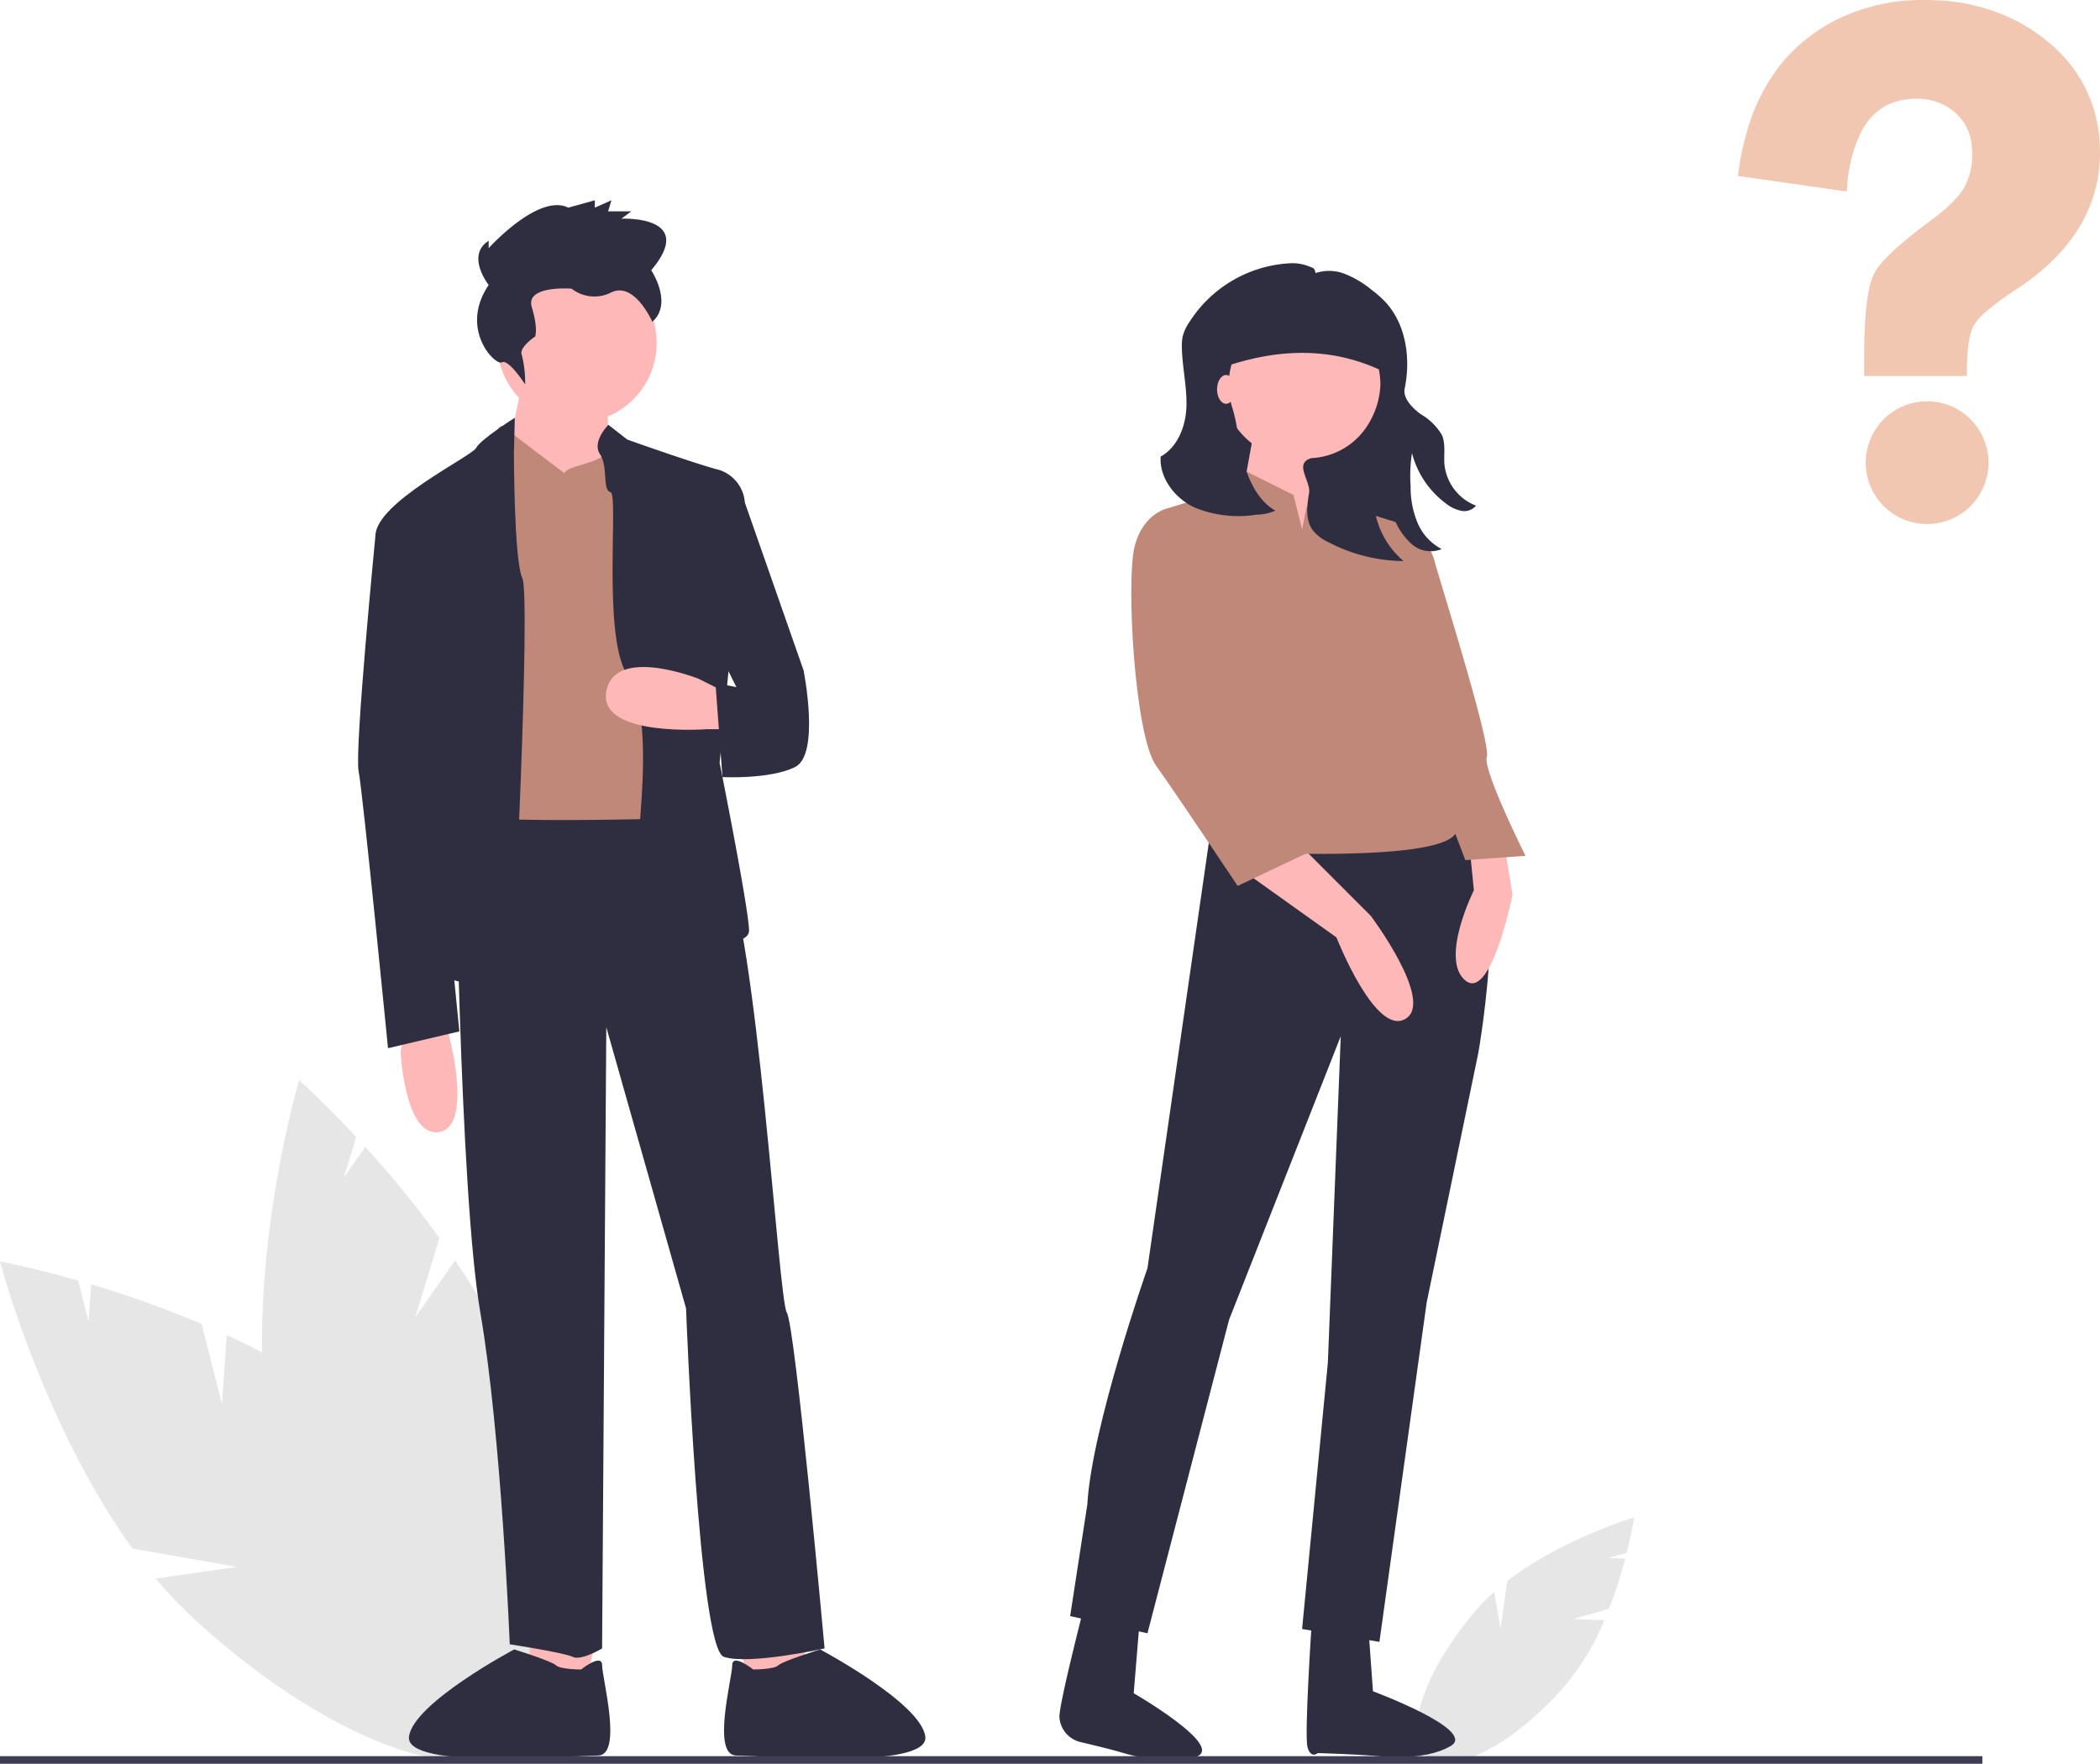
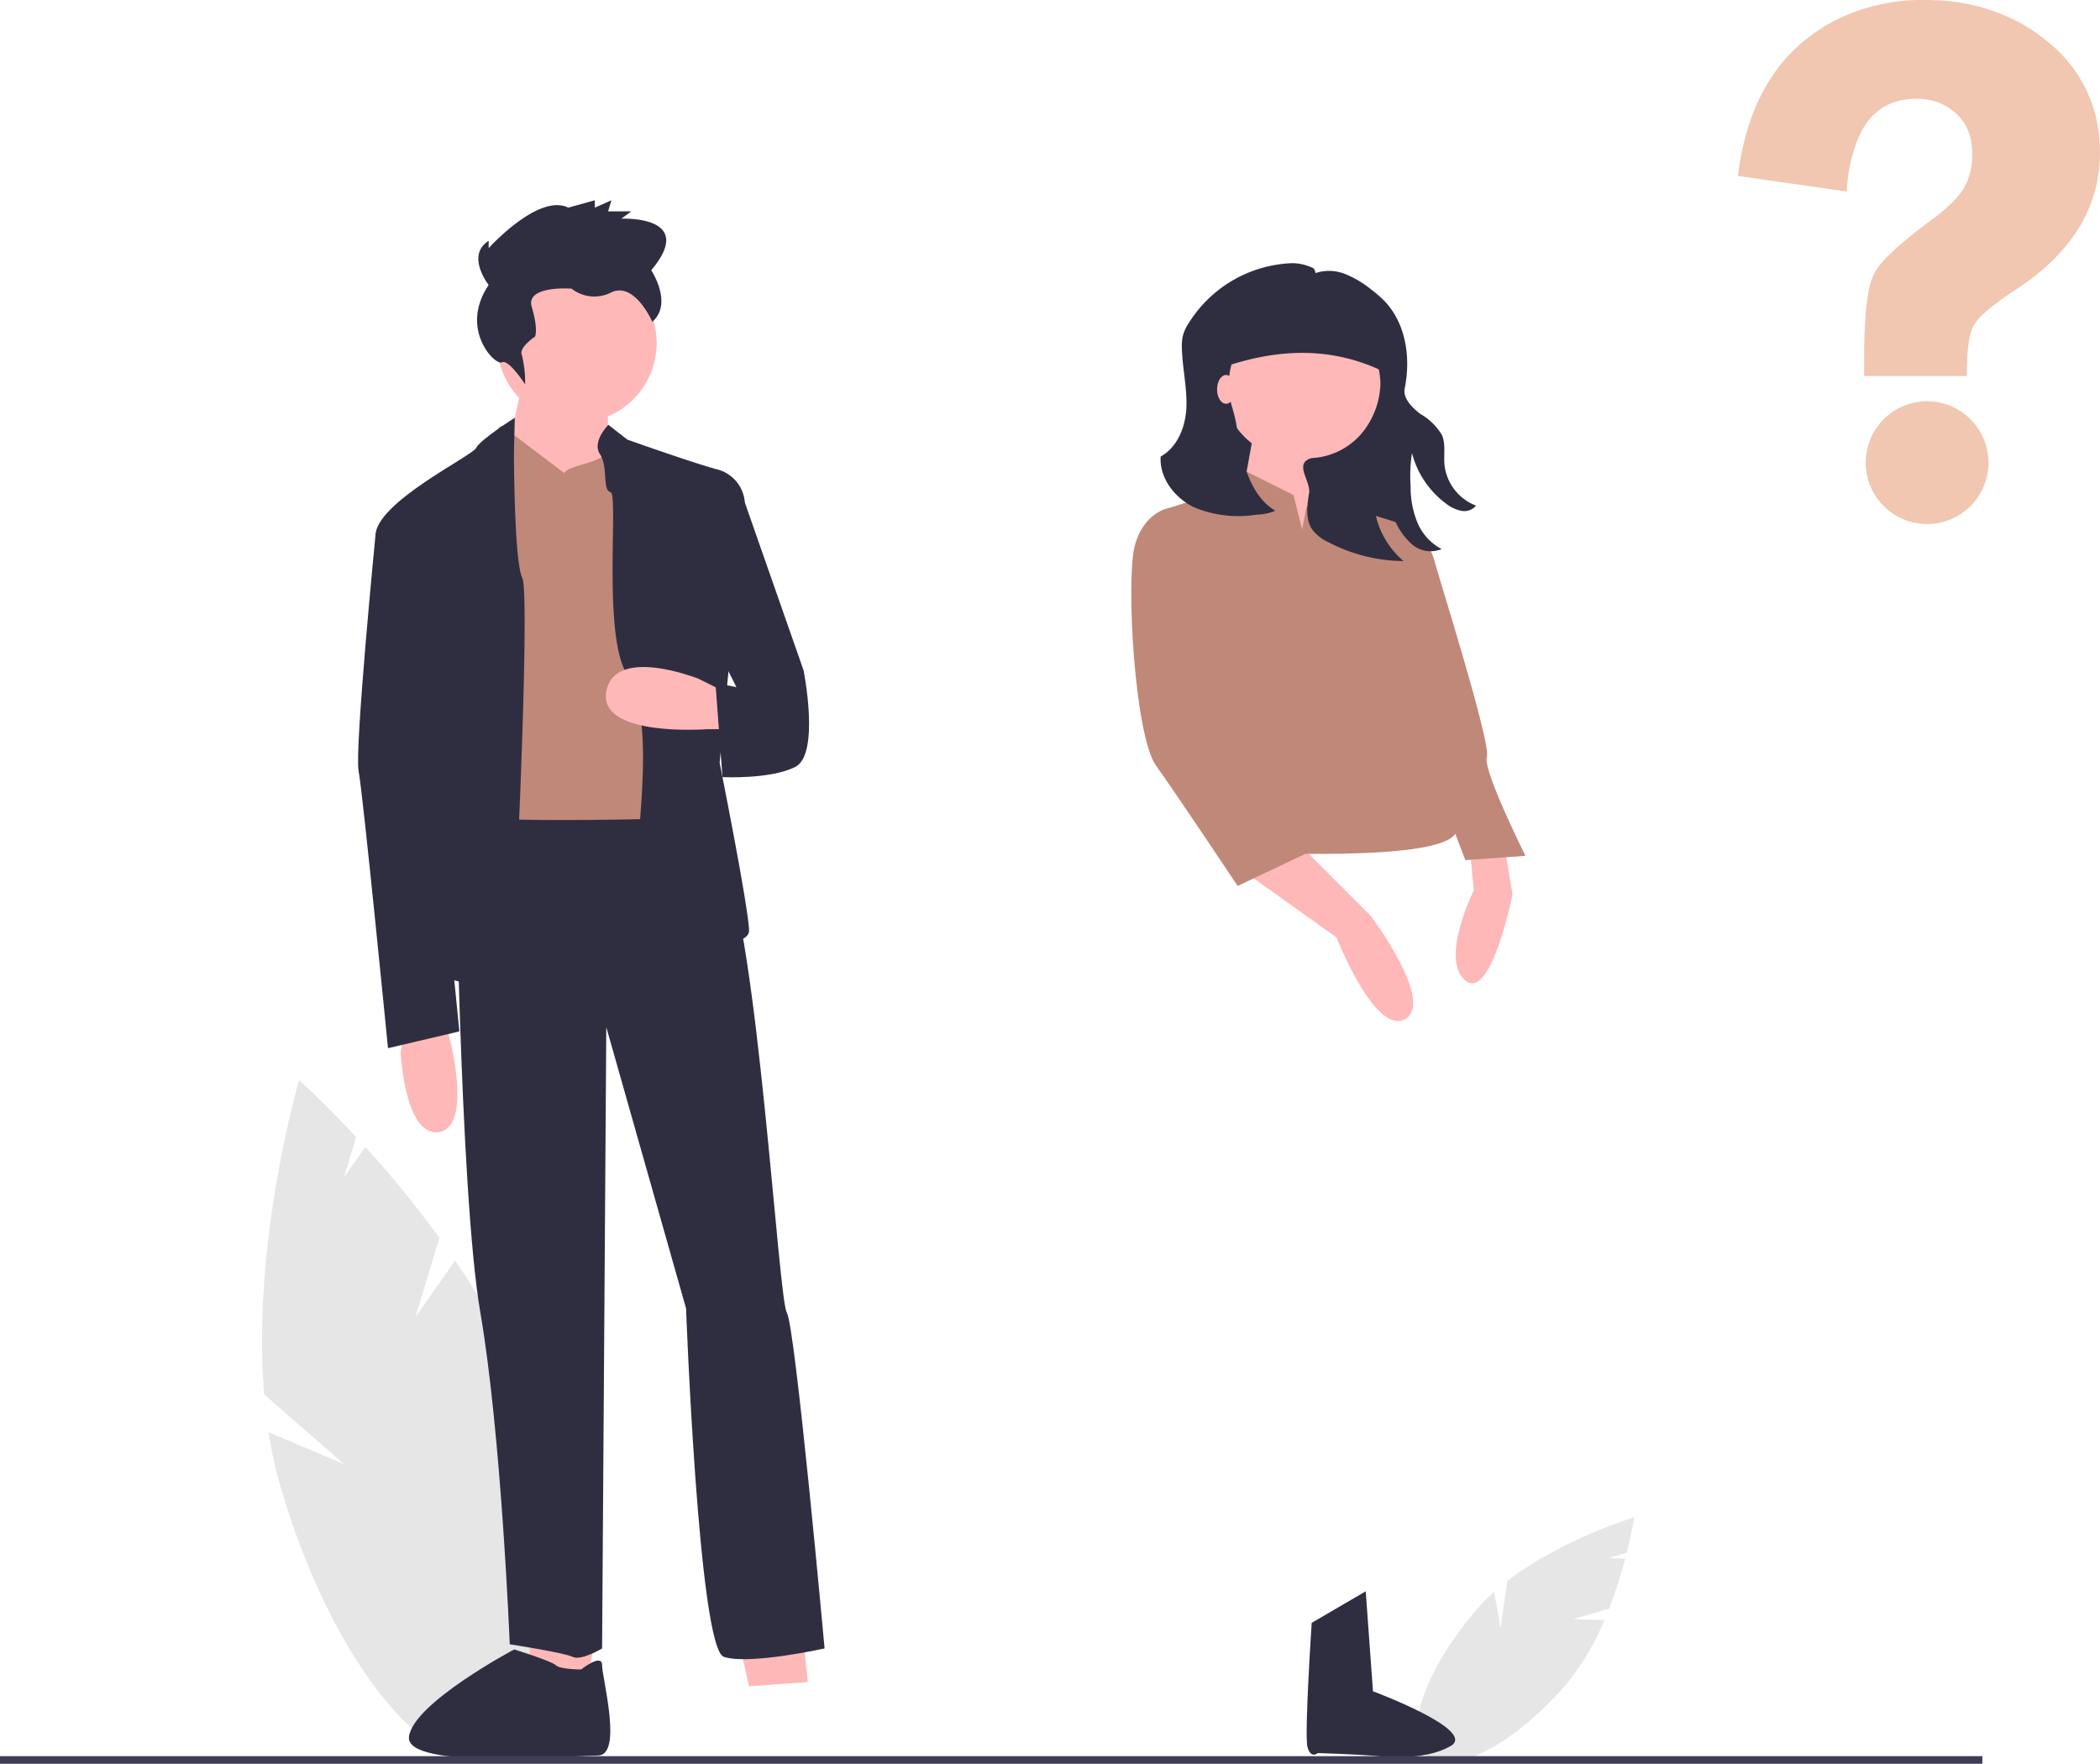
<svg xmlns="http://www.w3.org/2000/svg" width="256.595" height="215.513" viewBox="0 0 256.595 215.513">
  <g id="everyone" transform="translate(0 8.773)">
    <path id="Path_83" data-name="Path 83" d="M547.018,619.8l4.358-1.256a57.109,57.109,0,0,0,1.976-6.124l-2.047-.075,2.231-.643c.646-2.575.911-4.321.911-4.321s-8.839,2.633-15.5,7.77l-.821,5.762-.786-4.43a23.106,23.106,0,0,0-2.046,2.059c-6.408,7.368-9.2,15.433-6.229,18.015s10.57-1.3,16.978-8.666a30.41,30.41,0,0,0,4.758-7.954Z" transform="translate(-354.773 -430.744)" fill="#e6e6e6" />
-     <path id="Path_84" data-name="Path 84" d="M183.377,557.683l-2.484-9.8a127.238,127.238,0,0,0-13.5-4.843l-.314,4.554-1.272-5.017c-5.688-1.624-9.558-2.34-9.558-2.34s5.227,19.878,16.191,35.075l12.775,2.244-9.925,1.431a51.478,51.478,0,0,0,4.44,4.7c15.949,14.8,33.714,21.6,39.678,15.171s-2.13-23.636-18.079-38.44a67.764,67.764,0,0,0-17.373-11.171Z" transform="translate(-156.25 -394.876)" fill="#e6e6e6" />
    <path id="Path_85" data-name="Path 85" d="M243.724,521.64l2.938-9.672a127.225,127.225,0,0,0-9.052-11.123l-2.622,3.736,1.5-4.952c-4.03-4.331-6.973-6.944-6.973-6.944s-5.8,19.718-4.27,38.395l9.776,8.525L225.79,535.7a51.466,51.466,0,0,0,1.369,6.322c6,20.917,17.7,35.915,26.124,33.5s10.394-21.335,4.393-42.252a67.769,67.769,0,0,0-9.1-18.543Z" transform="translate(-192.971 -369.473)" fill="#e6e6e6" />
    <path id="Path_86" data-name="Path 86" d="M194.275,412.589l1.026,4.617,7.181-.513-.513-5.129Z" transform="translate(-103.78 -219.936)" fill="#ffb8b8" />
    <path id="Path_87" data-name="Path 87" d="M146.323,412.589l-1.026,4.617-7.181-.513.513-5.129Z" transform="translate(-73.78 -219.936)" fill="#ffb8b8" />
    <circle id="Ellipse_13" data-name="Ellipse 13" cx="9.746" cy="9.746" r="9.746" transform="translate(60.745 23.386)" fill="#ffb8b8" />
    <path id="Path_88" data-name="Path 88" d="M135.175,76.812l-2.564,11.8,12.823,4.1-.513-14.875Z" transform="translate(-70.839 -41.116)" fill="#ffb8b8" />
    <path id="Path_89" data-name="Path 89" d="M288.983,326.837l-6.453-4.886s-1.241-1.782-1.753-.243-5.129,7.181-5.129,7.181l3.59,42.06,27.185.513s-10.623-49.031-11.979-47.341S289.5,325.811,288.983,326.837Z" transform="translate(-220.031 -277.804)" fill="#c08879" />
    <path id="Path_90" data-name="Path 90" d="M314.333,320.774s-2.052,2.052-1.026,3.59.256,4.392,1.282,4.633-1.026,17.68,2.052,22.3,1.539,16.414,1.539,18.465,3.078,14.362,3.078,14.362,10.259,1.026,10.259-1.539-3.591-20.517-3.591-20.517l3.078-31.8a4.516,4.516,0,0,0-3.59-4.1c-3.591-1.026-10.772-3.591-10.772-3.591Z" transform="translate(-239.995 -277.64)" fill="#2f2e41" />
    <path id="Path_91" data-name="Path 91" d="M330.1,391.9h-2.565s-13.336,1.026-12.31-4.616,11.284-1.539,11.284-1.539l3.078,1.539Z" transform="translate(-241.142 -311.576)" fill="#ffb8b8" />
    <path id="Path_92" data-name="Path 92" d="M271.761,318.922s-4.213,2.658-4.726,3.684-12.31,6.668-12.31,10.771,3.59,8.72,3.59,8.72l4.616,45.138s7.694,2.565,8.207.513,2.565-47.189,1.539-49.241-1.026-15.388-1.026-15.388Z" transform="translate(-208.854 -276.651)" fill="#2f2e41" />
    <path id="Path_93" data-name="Path 93" d="M261.845,478.79l-.513,3.078s.513,10.259,4.616,9.746,1.539-10.771,1.539-10.771l-.513-2.052Z" transform="translate(-212.384 -362.051)" fill="#ffb8b8" />
    <path id="Path_94" data-name="Path 94" d="M275.647,422.631s.513,46.164,3.078,61.038,3.591,40.521,3.591,40.521,6.668,1.026,7.694,1.539S293.6,524.7,293.6,524.7l.513-75.914,9.746,34.366s1.539,41.547,4.616,42.573,12.31-1.026,12.31-1.026-3.59-39.5-4.616-41.034-3.59-46.677-7.694-54.883l-1.539-5.642S277.7,424.17,275.647,422.631Z" transform="translate(-220.031 -332.051)" fill="#2f2e41" />
-     <path id="Path_95" data-name="Path 95" d="M349.739,644.458s-2.565-2.052-2.565-.513-2.565,11.028.513,11.028,23.595,1.8,23.082-2.308-12.856-10.656-12.856-10.656-4.584,1.423-5.1,1.936S349.739,644.458,349.739,644.458Z" transform="translate(-257.705 -449.241)" fill="#2f2e41" />
    <path id="Path_96" data-name="Path 96" d="M284.553,644.458s2.565-2.052,2.565-.513,2.565,11.028-.513,11.028-23.595,1.8-23.082-2.308,12.856-10.656,12.856-10.656,4.584,1.423,5.1,1.936S284.553,644.458,284.553,644.458Z" transform="translate(-213.549 -449.241)" fill="#2f2e41" />
    <path id="Path_97" data-name="Path 97" d="M343.918,340.044l3.59.513,7.181,20.517s2.052,10.259-1.026,11.8-8.886,1.238-8.886,1.238l-.86-11.5,2.565.513L343.918,358Z" transform="translate(-256.5 -287.934)" fill="#2f2e41" />
    <path id="Path_98" data-name="Path 98" d="M254.859,345.55l-2.565,2.052s-2.565,26.159-2.052,28.724,3.591,33.853,3.591,33.853l8.72-2.052L256.4,346.063Z" transform="translate(-206.424 -290.875)" fill="#2f2e41" />
    <path id="Path_99" data-name="Path 99" d="M282.811,272.227s-2.837-3.6,0-5.4v.9s6.08-6.749,9.728-4.949l3.243-.9v.9l2.027-.9-.405,1.35h2.837l-1.216.9s9.323-.45,3.648,6.3c0,0,2.7,4.046.133,6.3,0,0-2.159-4.948-5-3.6a4.518,4.518,0,0,1-4.864-.45s-5.675-.45-4.864,2.25.405,3.6.405,3.6-2.027,1.35-1.621,2.25a13.989,13.989,0,0,1,.405,3.6s-2.027-3.15-2.837-2.7S279.163,277.627,282.811,272.227Z" transform="translate(-223.101 -246.179)" fill="#2f2e41" />
    <path id="Path_100" data-name="Path 100" d="M338.846,96.381l-21.567.536-2.9-25.717h24.47Z" transform="translate(-167.936 -38.118)" fill="#2f2e41" />
-     <path id="Path_101" data-name="Path 101" d="M454.286,424.222l-7.873,54.583s-6.823,19.419-7.348,28.866l-2.1,13.646,9.447,2.1,9.972-38.313,13.646-34.639-1.575,39.887-3.149,32.54,9.447,1.575L480.528,483l6.3-30.44s4.723-26.242-2.624-28.866Z" transform="translate(-306.206 -332.621)" fill="#2f2e41" />
-     <path id="Path_102" data-name="Path 102" d="M444.275,626.075l-1.05,12.774s11.242,6.5,7.635,7.759-8.544-.361-9.554-.647c-1.066-.3-3.057-.785-4.564-1.141a3.347,3.347,0,0,1-2.591-3.015l0-.047c-.091-1.572,3.456-15.232,3.456-15.232Z" transform="translate(-304.699 -440.729)" fill="#2f2e41" />
    <path id="Path_103" data-name="Path 103" d="M506.223,626.761l.885,12.215s12.8,4.756,9.5,6.682-8.456,1.279-9.5,1.19c-1.928-.162-6.728-.324-6.728-.324s-.887.768-1.277-.757.52-15.154.52-15.154Z" transform="translate(-339.347 -441.095)" fill="#2f2e41" />
    <circle id="Ellipse_14" data-name="Ellipse 14" cx="9.972" cy="9.972" r="9.972" transform="translate(149.13 27.571)" fill="#ffb8b8" />
    <path id="Path_104" data-name="Path 104" d="M326.757,93.171l-2.1,11.547,8.922,4.2,2.1-14.7Z" transform="translate(-173.429 -49.855)" fill="#ffb8b8" />
    <path id="Path_105" data-name="Path 105" d="M483.161,434.132,494.183,442s4.723,12.071,8.4,9.972-4.2-12.6-4.2-12.6l-8.922-8.922Z" transform="translate(-330.883 -336.232)" fill="#ffb8b8" />
    <path id="Path_106" data-name="Path 106" d="M544,430.458l1.05,6.3s-2.624,13.121-5.773,10.5,1.05-11.022,1.05-11.022l-.525-5.248Z" transform="translate(-360.235 -336.232)" fill="#ffb8b8" />
    <path id="Path_107" data-name="Path 107" d="M479.151,339.781l-1.05-4.2-6.3-3.149-2.1,2.624-6.823,2.1,7.873,41.987s26.767,1.574,27.291-2.624-5.249-15.745-5.249-15.745,1.575-5.773,1.05-8.922l-2.1-12.6-8.4-2.624-1.918-2.32-1.756,2.845Z" transform="translate(-320.049 -283.868)" fill="#c08879" />
    <path id="Path_108" data-name="Path 108" d="M459.179,343.623l-1.574-1.05s-3.149.525-4.2,4.723,0,23.093,2.624,26.767,9.972,14.7,9.972,14.7l9.972-4.724-10.5-12.071-2.624-15.22Z" transform="translate(-314.773 -289.285)" fill="#c08879" />
    <path id="Path_109" data-name="Path 109" d="M515.836,348.13l4.2-1.05a7.107,7.107,0,0,1,3.674,4.723c1.05,3.674,6.823,22.043,6.3,23.618s4.723,12.071,4.723,12.071l-7.348.525L523.184,377l-4.2-11.022Z" transform="translate(-348.337 -291.693)" fill="#c08879" />
    <path id="Path_110" data-name="Path 110" d="M460.693,302.006c2.1-1.155,3.082-3.747,3.151-6.145s-.512-4.772-.558-7.17a5.543,5.543,0,0,1,.124-1.462,5.623,5.623,0,0,1,.8-1.665,15.541,15.541,0,0,1,12.5-7.184,5.549,5.549,0,0,1,2.114.389c.518.207.687.182.786.818a5.291,5.291,0,0,1,3.631.115,12.288,12.288,0,0,1,3.176,1.891,14.318,14.318,0,0,1,1.606,1.39c2.646,2.741,3.256,6.966,2.489,10.7-.249,1.213.947,2.385,1.936,3.13a7.19,7.19,0,0,1,2.618,2.569c.467,1.1.211,2.35.3,3.538a6.051,6.051,0,0,0,3.86,5.083,1.862,1.862,0,0,1-1.8.632,4.422,4.422,0,0,1-1.872-.891,11.136,11.136,0,0,1-4.151-6.16,18.061,18.061,0,0,0-.167,4.039,11.28,11.28,0,0,0,.818,4.411,6.459,6.459,0,0,0,2.974,3.274,3.507,3.507,0,0,1-3.828-.763,8,8,0,0,1-2.2-3.671,18.294,18.294,0,0,1-.882-6.943,9.913,9.913,0,0,0-1.244,6.759,10.333,10.333,0,0,0,3.5,6.084,20.132,20.132,0,0,1-9.214-2.32,5.216,5.216,0,0,1-1.89-1.456c-.915-1.269-.7-3-.442-4.542.2-1.22-1.322-2.984-.449-3.86a1.447,1.447,0,0,1,.97-.417,8.588,8.588,0,0,0,6.541-3.855,9.929,9.929,0,0,0,1.653-5.091,9.265,9.265,0,1,0-18.114,2.749,18.586,18.586,0,0,1,.674,3.14,24.667,24.667,0,0,0,.752,3.652c.66,2.3,1.78,4.647,3.85,5.846a6.009,6.009,0,0,1-2.289.485,14.064,14.064,0,0,1-7.682-.918C462.395,307.045,460.526,304.615,460.693,302.006Z" transform="translate(-318.875 -254.993)" fill="#2f2e41" />
    <path id="Path_111" data-name="Path 111" d="M472.876,295.832c7.462-2.991,14.818-3.629,21.982,0V289.8a3.926,3.926,0,0,0-3.926-3.926H475.978a3.1,3.1,0,0,0-3.1,3.1Z" transform="translate(-325.388 -258.999)" fill="#2f2e41" />
    <ellipse id="Ellipse_15" data-name="Ellipse 15" cx="1.1" cy="1.76" rx="1.1" ry="1.76" transform="translate(148.71 37.046)" fill="#ffb8b8" />
    <rect id="Rectangle_15" data-name="Rectangle 15" width="242.221" height="0.932" transform="translate(0 205.809)" fill="#3f3d56" />
    <path id="Path_117" data-name="Path 117" d="M815.838,381.658a7.5,7.5,0,1,1-2.2-5.326,7.517,7.517,0,0,1,2.2,5.326Z" transform="translate(-572.869 -333.879)" fill="#f1c7b1" />
    <path id="Path_118" data-name="Path 118" d="M811.587,287.51a17.417,17.417,0,0,1-1.486,7.141,17.788,17.788,0,0,1-1.542,2.772,22.945,22.945,0,0,1-4.4,4.751c-.289.242-.605.494-1.03.82-.531.4-1.122.81-1.8,1.258a37.637,37.637,0,0,0-3.461,2.529,7.678,7.678,0,0,0-1.682,1.817c-.573,1-.862,2.939-.862,5.762v.466H782.768v-2.18c0-1.7.042-3.14.121-4.388a31.4,31.4,0,0,1,.354-3.377,8.381,8.381,0,0,1,.876-2.818c.824-1.374,2.813-3.242,6.074-5.711.14-.1.28-.21.424-.317s.265-.191.4-.293a19.342,19.342,0,0,0,3.1-2.748,9.918,9.918,0,0,0,.755-1.006l.061-.093a8.046,8.046,0,0,0,1.034-4.248,7.427,7.427,0,0,0-.074-1.123A5.938,5.938,0,0,0,794,282.74a6.765,6.765,0,0,0-4.244-1.77c-.2-.019-.386-.023-.578-.023a9.011,9.011,0,0,0-2.2.261,6.638,6.638,0,0,0-3.466,2.143A9.008,9.008,0,0,0,782.3,285.2a18.507,18.507,0,0,0-1.621,6.587l-.047.489-13.294-1.9.065-.461a33.353,33.353,0,0,1,1.123-5.231,23.523,23.523,0,0,1,3.554-7.281,18.491,18.491,0,0,1,2.3-2.595c.2-.2.419-.4.638-.587a21.232,21.232,0,0,1,4.7-3.093l.149-.07a23.656,23.656,0,0,1,10.262-2.18c.368,0,.8,0,1.23.028a23.44,23.44,0,0,1,10.1,2.576,20.589,20.589,0,0,1,3.927,2.646,16.776,16.776,0,0,1,6.06,11.03,19.7,19.7,0,0,1,.14,2.348Z" transform="translate(-554.993 -277.652)" fill="#f1c7b1" />
  </g>
</svg>